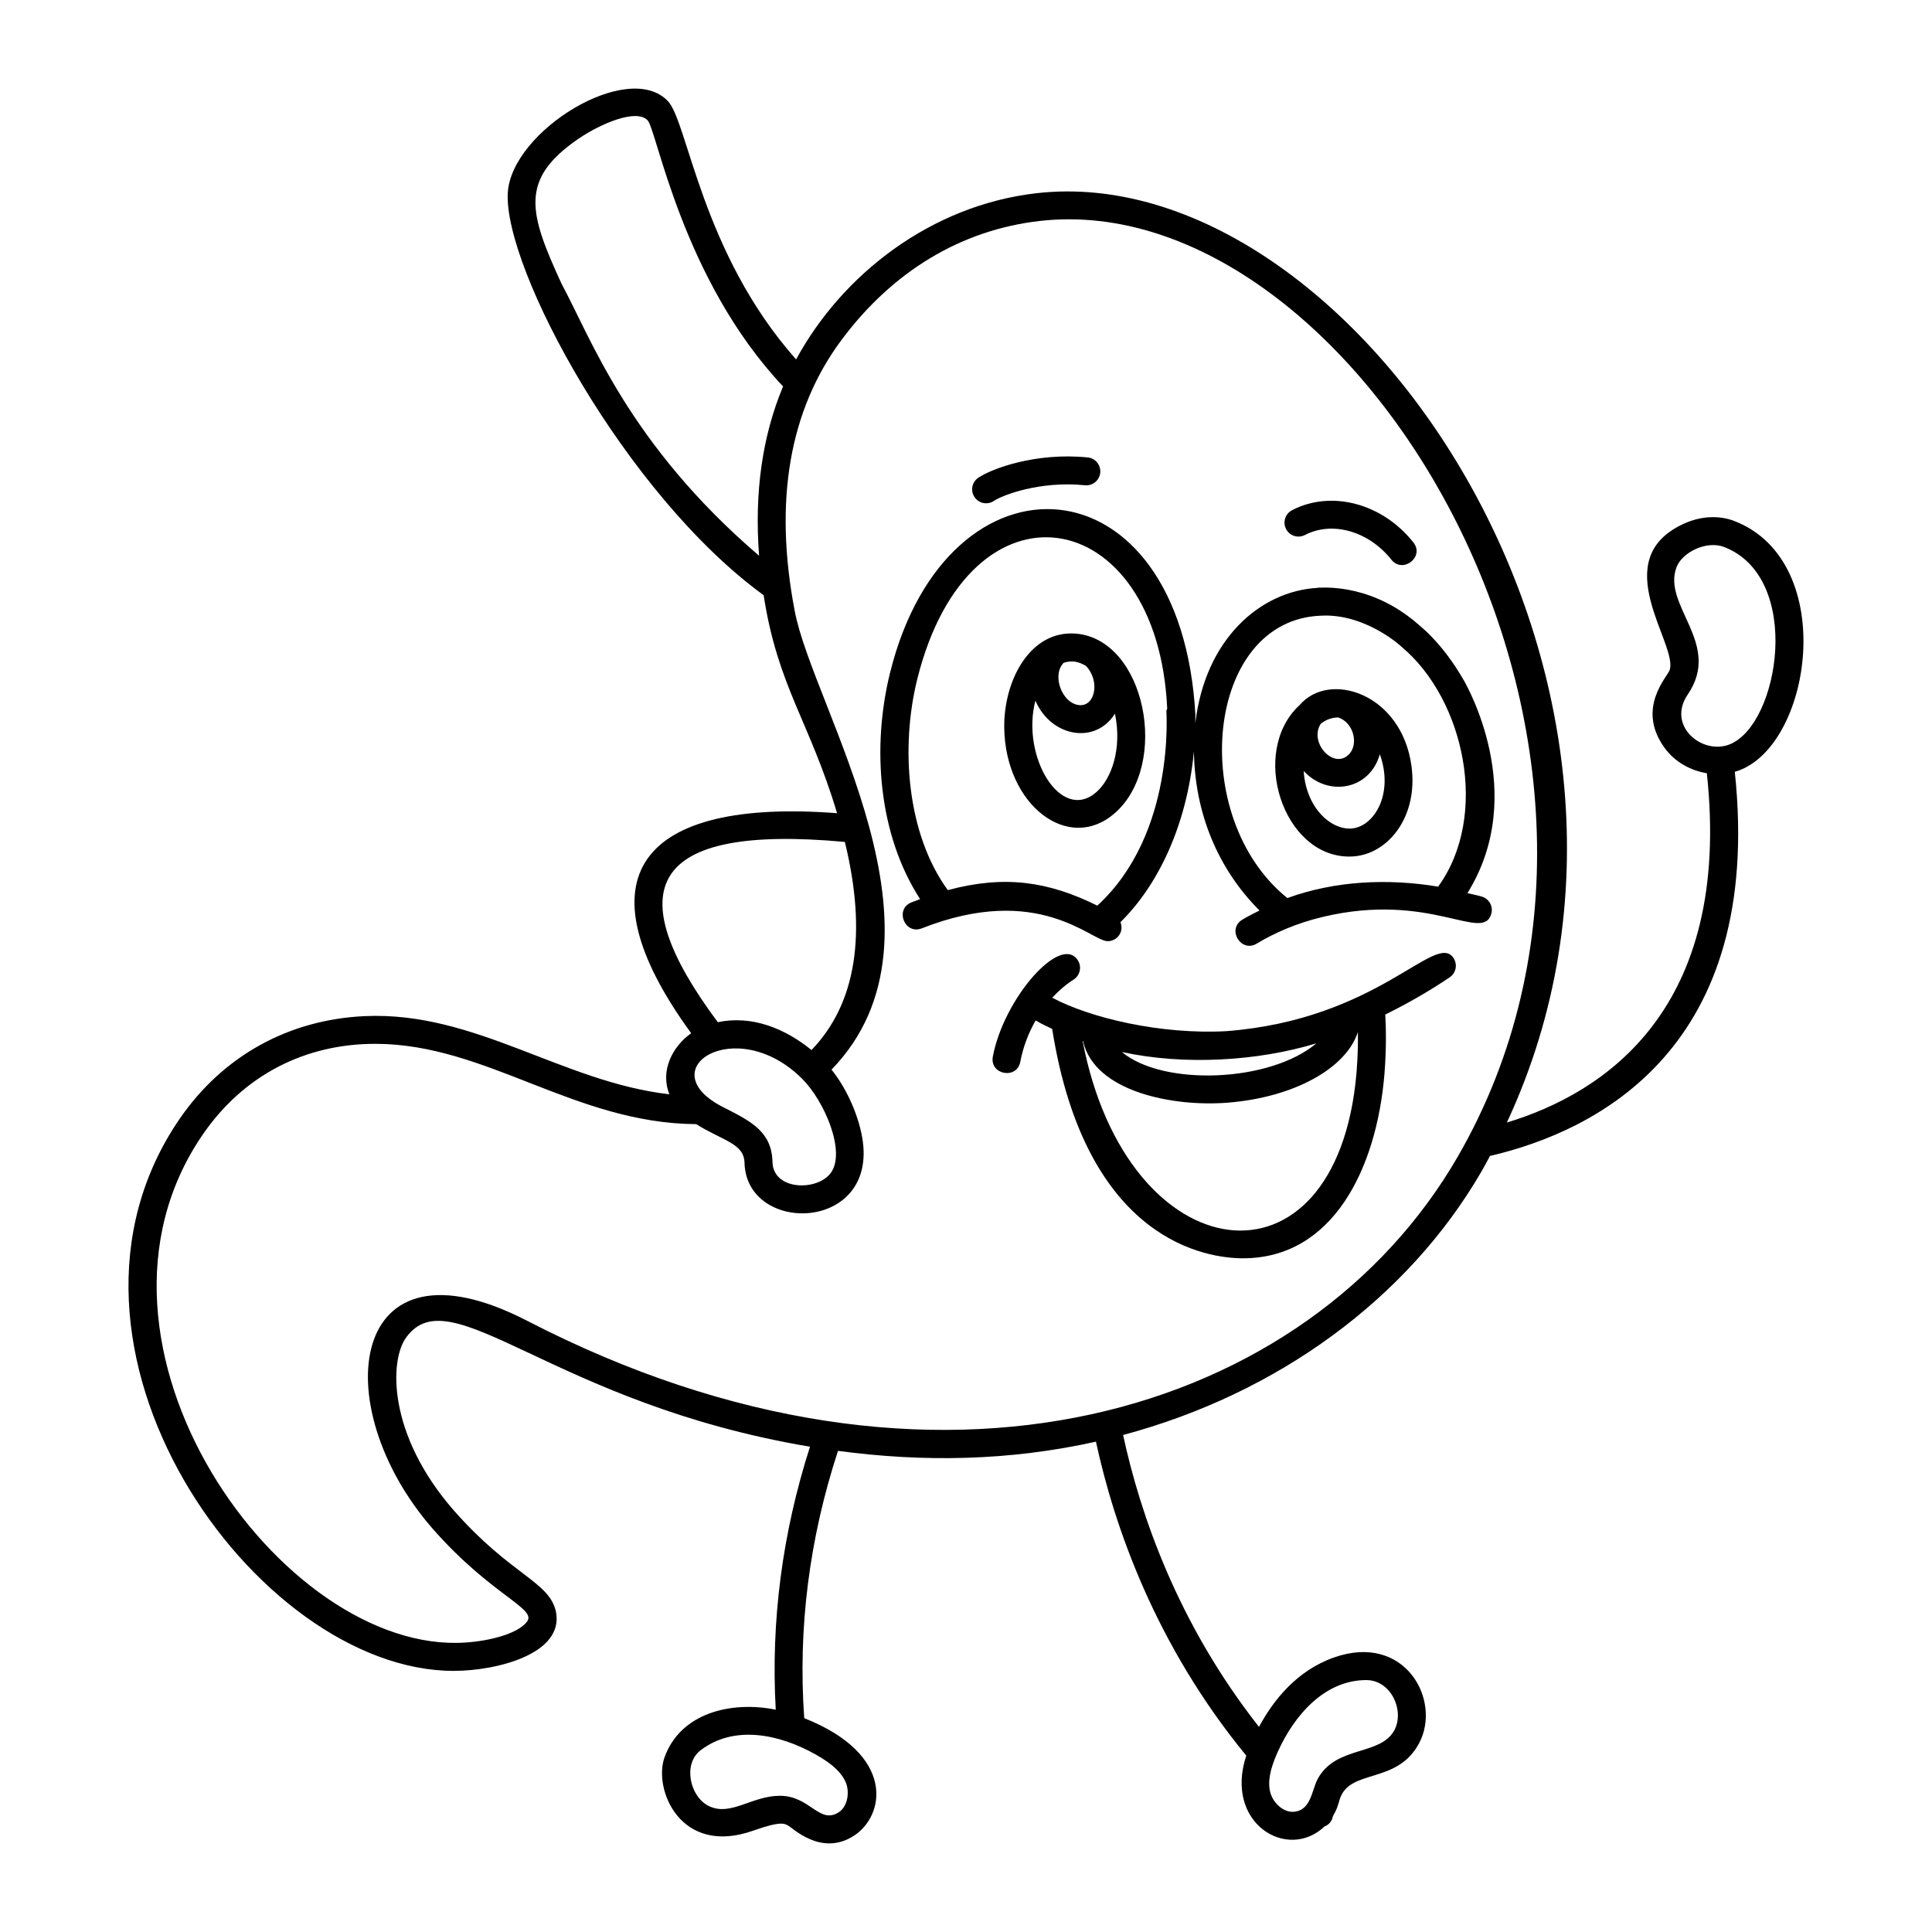
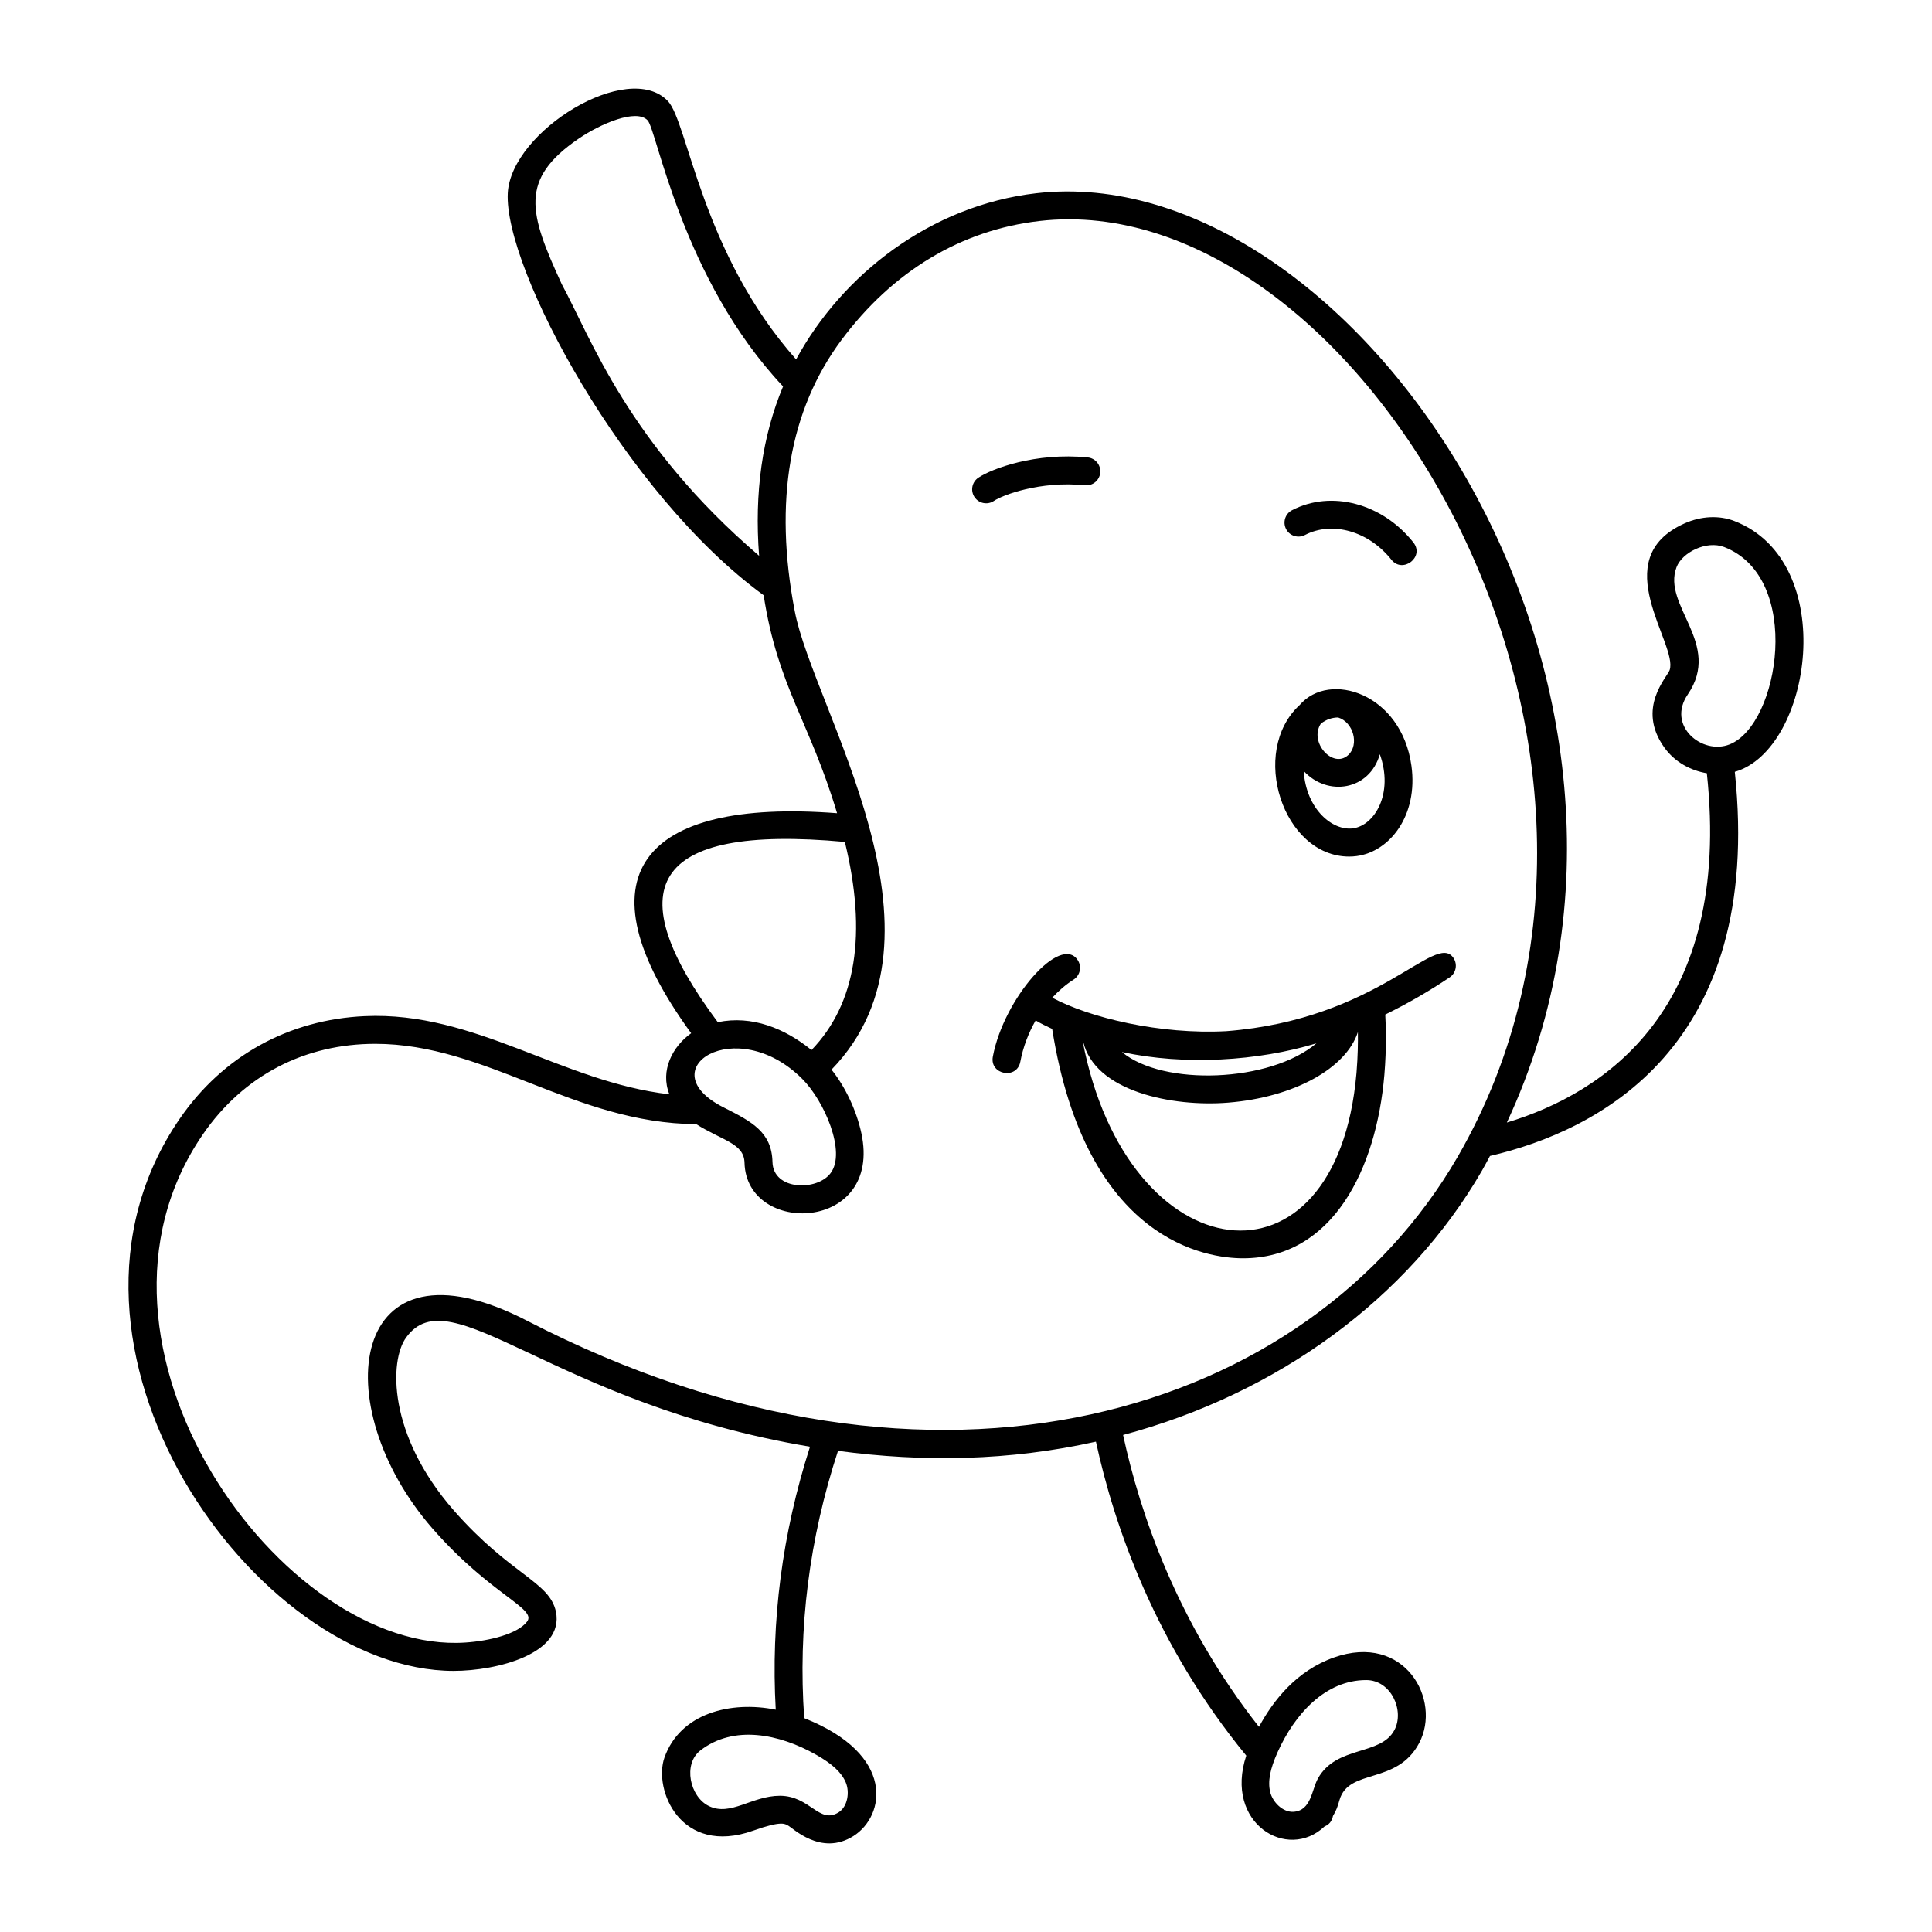
<svg xmlns="http://www.w3.org/2000/svg" fill="#000000" width="800px" height="800px" version="1.1" viewBox="144 144 512 512">
  <g>
    <path d="m264.24 586.8c11.434 0 29.316-4.531 27.09-15.676-1.73-8.066-11.945-9.621-27.098-26.883-17.555-20.105-17.031-39.719-12.605-45.777 11.875-16.457 38.59 17.445 107.03 28.93-7.352 22.918-10.398 46.309-9.078 69.691-11.934-2.402-25.316 0.922-29.492 12.688-2.988 8.445 4.254 26.215 23.551 19.359 7.586-2.711 8.367-1.738 9.109-1.398 1.258 0.57 8.762 8.316 17.445 2.828 8.371-5.297 11.309-21.594-13.062-31.23-1.688-23.75 1.324-47.547 8.949-70.836 22.648 3.031 45.34 2.68 68.355-2.438 4.875 22.473 15.742 53.852 39.84 83.203-5.934 17.938 10.914 28.109 20.754 18.762 1.195-0.469 1.961-1.379 2.223-2.766 0.918-1.516 1.234-2.481 1.73-4.215 2.441-8.531 15.195-3.91 21.117-15.105 6.016-11.387-3.781-29.34-22.613-22.676-9.824 3.477-16.039 11.316-19.84 18.379-21.605-27.469-31.496-56.445-36.012-77.352 40.824-10.914 75.426-36.035 95.074-70 0.754-1.301 1.441-2.629 2.152-3.945 28.527-6.644 72.605-28.742 64.883-101.8 20.383-5.824 27.906-55.629-0.141-66.477-3.996-1.543-8.781-1.316-13.133 0.621-21.211 9.445-1.633 32.125-4 38.906-0.652 1.879-8.848 10.062-1.441 20.457 2.824 3.965 7.066 6.16 11.305 6.871 6.738 62.582-27.191 84.758-53 92.566 54.344-116.65-41.051-255.98-124.76-246.27-27.883 3.227-51.379 21.516-63.594 44.035-25.078-28.246-28.68-62.887-33.984-68.461-10.512-11.086-41.508 7.91-42.43 24.359-1.047 20.039 30.988 79.75 67.812 106.59 3.742 24.254 12.176 33.418 19.461 57.77-52.098-4.004-68.984 16.715-38.668 58.305-4.973 3.535-8.277 9.918-5.777 16.188-28.492-3.289-51.48-22.027-80.676-20.719-20.242 0.906-37.684 10.578-49.113 27.23-41.281 60.152 20.055 146.29 72.637 146.29zm103.91 29.594c1.051 2.5 0.523 6.363-1.914 7.902-5.141 3.246-7.562-4.394-15.551-4.394-7.441 0-13.047 5.523-18.809 2.731-5.094-2.473-6.93-11.141-2.269-14.746 8.828-6.824 20.883-4.414 30.68 1.141 4.328 2.453 6.754 4.723 7.863 7.367zm137.91-27.156c6.625 0 10.195 8.105 7.484 13.238-3.652 6.906-15.312 4.004-20.273 12.828v0.004c-1.668 2.973-1.754 8.512-6.441 8.836-2.906 0.199-5.586-2.602-6.219-5.238-0.668-2.789-0.059-6.051 1.98-10.586 4.484-9.996 12.605-19.082 23.469-19.082zm85.23-261.22c9.156-13.449-6.883-23.512-2.992-33.711 1.484-3.902 7.898-7.164 12.637-5.336 20.918 8.098 14.66 47.016 1.445 52.297-7.262 2.902-16.793-4.914-11.09-13.25zm-298.43-108.73c-8.68-18.875-11.375-27.734 4.555-38.594 5.75-3.902 15.203-7.977 18.203-4.809 2.469 2.59 9.152 42.145 35.902 70.523-5.516 13.18-7.637 28.184-6.352 44.875-34.652-29.676-44.625-57.828-52.309-71.996zm75.035 147.83c5.941 24.348 2.984 42.883-8.84 55.152-7.094-5.758-15.773-9.262-24.832-7.383-26.281-35.273-18.523-52.574 33.672-47.77zm-3.781 87.777c-3.539 4.785-15.219 4.656-15.398-2.957-0.191-7.867-5.367-10.648-12.859-14.418-20.191-10.086 3.184-25.156 20.738-7.617 5.828 5.793 11.746 19.41 7.519 24.992zm-166.41-10.191c10.941-15.941 27.305-24.078 45.746-24.078 29.5 0 52.691 21.062 85.051 21.285 6.965 4.375 12.672 5.082 12.801 10.207 0.477 19.527 36.648 18.469 30.965-7.84-1.324-6.141-4.375-12.449-7.91-16.812 34.641-35.703-4.867-95.691-9.746-121.54-5.59-29.109-1.426-53.27 12.375-71.809 13.578-18.238 31.711-29.145 52.434-31.547 83.953-9.707 173.66 139.39 110.87 248.01-39.262 67.871-137.76 99.641-246.55 43.465-47.461-24.539-53.59 22.434-25.082 55.078 15.523 17.691 27.758 21.148 24.992 24.648-2.469 3.231-9.949 5.098-16.277 5.516-48.641 3.328-107.81-79-69.664-134.58z" />
    <path d="m468.97 417.27c-17.477 0.93-36.098-3.512-46.117-8.867 1.707-1.848 3.59-3.484 5.648-4.793 1.727-1.098 2.238-3.387 1.141-5.113-4.531-7.125-19.633 10.09-22.527 25.504-0.906 4.816 6.375 6.188 7.281 1.367 0.73-3.898 2.152-7.598 4.059-10.938 1.32 0.777 2.828 1.531 4.379 2.234 8.984 56.621 41.297 60.797 50.582 60.797 23.797 0 35.352-23.711 37.461-48.645 0.004-0.039 0.004-0.078 0.008-0.117 0.578-6.977 0.402-12.75 0.227-15.836 5.754-2.828 11.469-6.094 17.062-9.852 1.695-1.141 2.148-3.441 1.008-5.141-4.773-7.106-19.793 16.281-60.211 19.398zm23.891 3.219c-12.312 10.398-40.656 11.43-51.543 2.305 16.578 3.609 36.059 2.414 51.543-2.305zm10.652 7.492c-0.02 0.133-0.027 0.27-0.031 0.402-5.231 60.488-60.809 53.117-72.574-8.523 0.035 0.012 0.074 0.023 0.113 0.039 2.992 13.383 23.75 17.496 38.414 16.312 17.551-1.406 31.32-9.133 34.422-18.707 0.039 2.848-0.016 6.441-0.344 10.477z" />
    <path d="m489.82 285.78c7.269-3.777 16.91-1.02 22.926 6.559 2.969 3.746 8.887-0.719 5.805-4.602-8.211-10.355-21.742-13.938-32.145-8.527-1.816 0.941-2.523 3.18-1.578 4.996 0.938 1.812 3.184 2.519 4.992 1.574z" />
-     <path d="m387.84 382.28c-0.754 0.277-1.496 0.539-2.266 0.844-4.562 1.801-1.844 8.688 2.715 6.894 31.004-12.207 44.906 3.406 49.246 3.406 2.492 0 4.418-2.441 3.394-5.043 9.512-9.324 17.535-24.922 19.473-45.266 0.211 16.375 6.391 31.219 17.387 42.176-1.539 0.781-3.094 1.535-4.578 2.438-4.18 2.547-0.309 8.867 3.856 6.328 4.68-2.852 10.73-5.469 17.484-7.07 28.523-6.793 42.426 6.934 44.652-0.812 0.562-1.965-0.574-4.016-2.543-4.582-1.27-0.363-2.516-0.598-3.773-0.91 16.508-26.551-0.598-55.543-0.684-55.914-6.449-11.383-12.758-15.488-13.938-16.652h-0.039c-12.277-9.758-24.426-8.285-24.938-8.375l-0.098 0.047c-15.188 0.832-29.848 13.57-32.422 35.914 0.004-0.684 0.023-1.375 0.012-2.051l0.02-0.039c-3.75-69.086-65.691-72.531-80.898-11.449-4.941 19.832-3.144 43 7.938 60.117zm106.34-75.121 0.73-0.023 0.031-0.012c11.82-0.145 21 8.719 20.617 8.402 16.469 13.812 23.262 44.562 9.566 63.445-13.262-2.203-27.262-1.594-39.957 3.027-26.574-21.395-21.82-73.84 9.012-74.84zm-107.09 16.797c13.789-55.375 63.75-46.848 66.234 7.894l-0.219 0.41c-0.051 0.395 2.5 32.641-18.305 51.746-12.914-6.402-24.492-8.176-39.621-4.117-10.859-14.879-12.602-37.812-8.09-55.934z" />
-     <path d="m439.49 359.44c14.602-12.891 8.07-45.953-10.316-47.516-12.141-1.023-19.234 12.387-19.039 25.027 0.324 20.465 17.105 33.316 29.355 22.488zm-7.719-38.988c3.824 3.973 2.477 10.758-1.703 10.414-4.602-0.371-7.414-7.891-4.199-11.203 2.199-0.738 3.922-0.355 5.902 0.789zm-13.379 9.234c4.211 9.715 15.945 11.664 21.082 3.438 1.957 9.473-0.996 17.324-4.887 20.762-9.426 8.324-20.051-9.41-16.195-24.199z" />
    <path d="m407.41 276.74c2.258-1.527 12.176-5.348 24.105-4.144 2.062 0.207 3.852-1.281 4.059-3.316 0.203-2.035-1.281-3.852-3.316-4.055-13.852-1.395-25.512 3.023-28.996 5.379-1.695 1.145-2.141 3.449-0.996 5.144 1.141 1.684 3.441 2.141 5.144 0.992z" />
    <path d="m501.55 371c0.648 0 1.301-0.043 1.957-0.129 8.816-1.164 16.348-10.773 14.543-23.914-2.629-19.191-21.723-25.297-29.609-16.137-13.473 12.355-4.465 40.18 13.109 40.18zm-2.945-36.867c4.109 1.277 5.625 7.191 2.731 9.926-4.059 3.82-10.531-3.356-7.301-8.281 1.457-1.137 2.965-1.617 4.57-1.645zm3.934 29.391c-5.371 0.711-12.387-5.016-13.051-15.211 6.32 6.898 17.453 5.18 20.184-4.434 3.719 10.387-1.371 18.883-7.133 19.645z" />
  </g>
</svg>